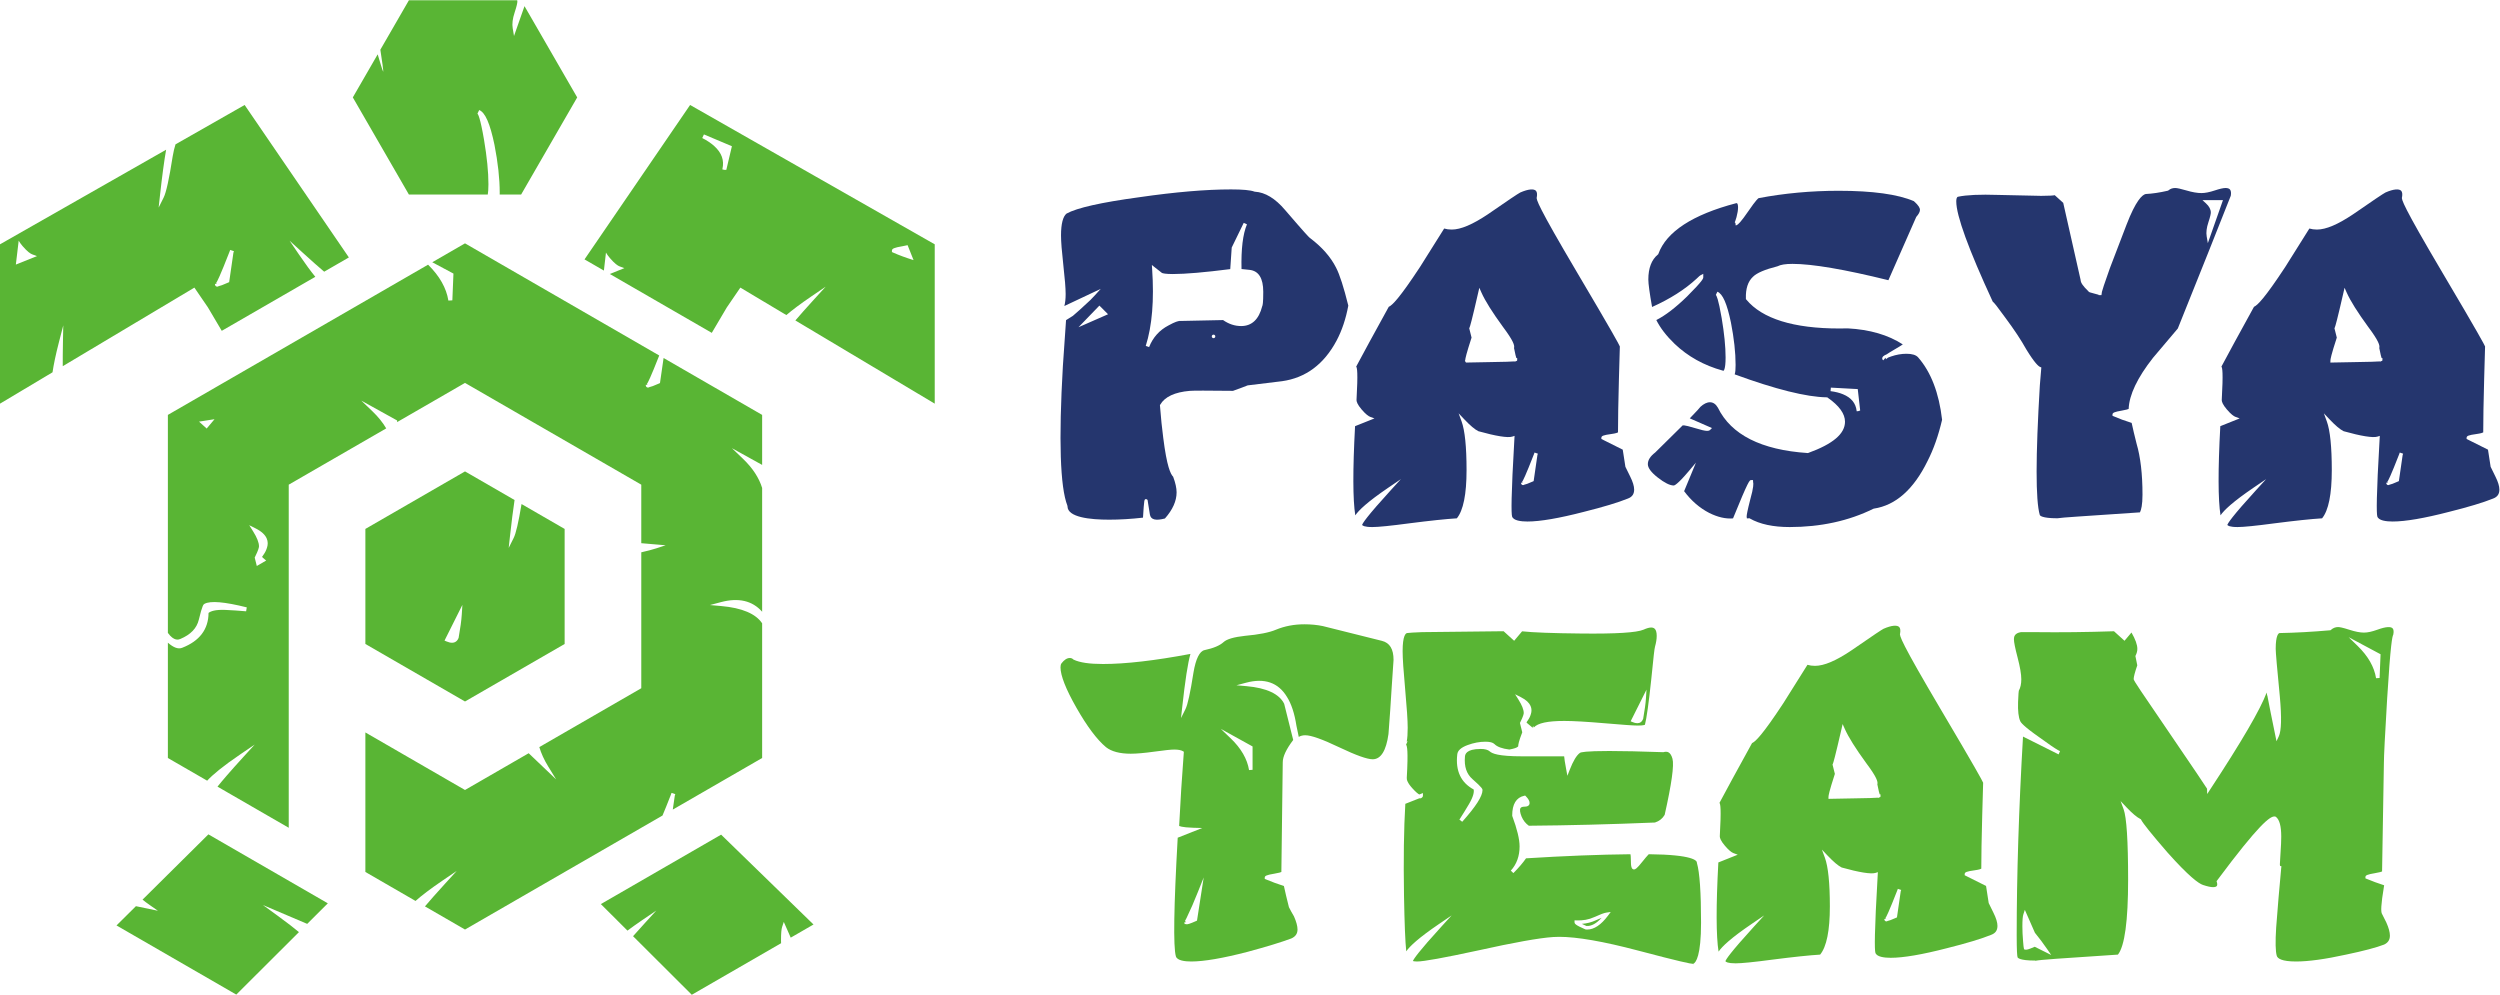
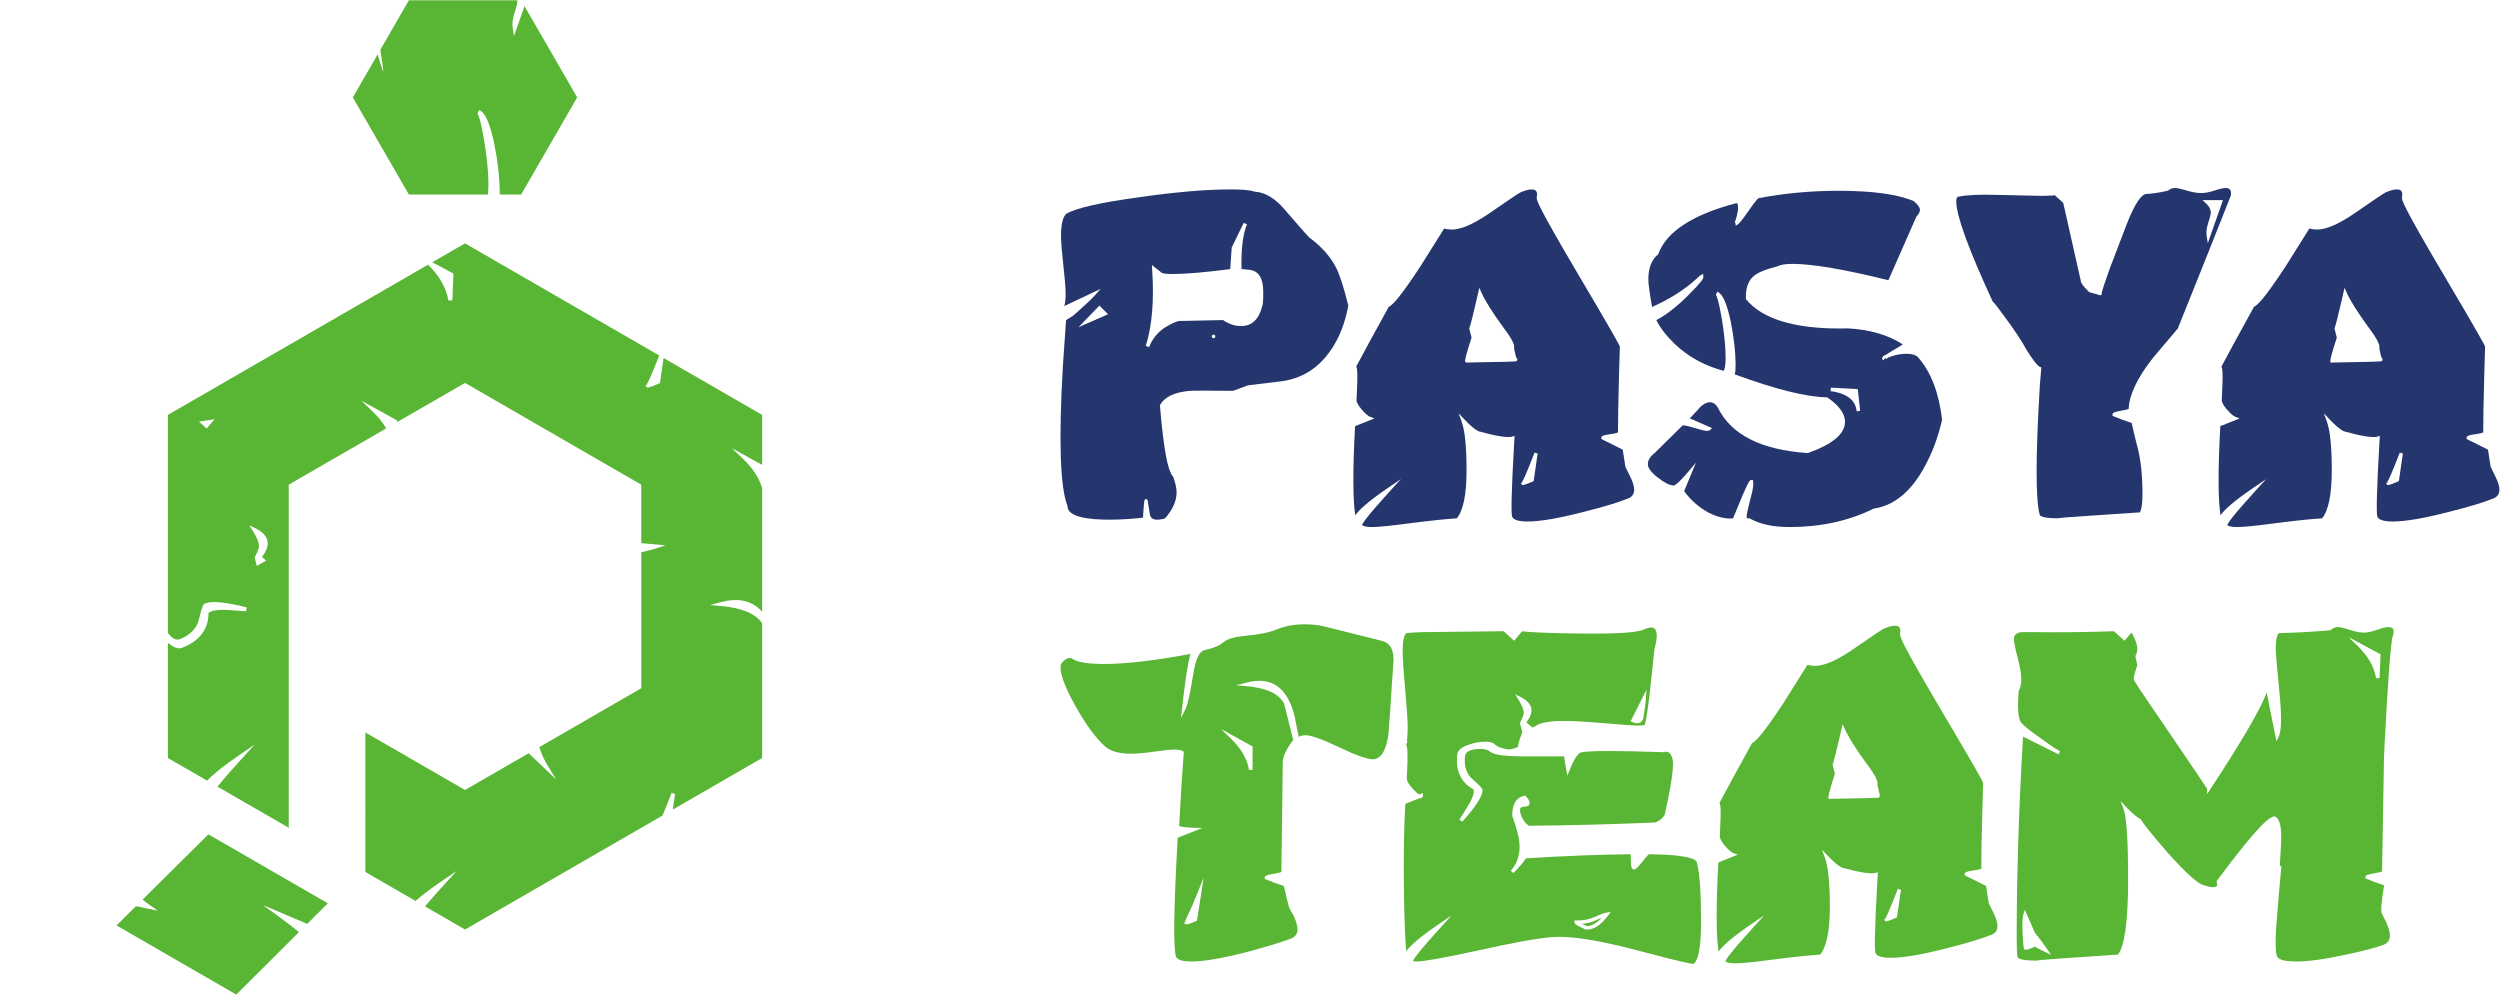
<svg xmlns="http://www.w3.org/2000/svg" viewBox="0 0 481.587 191.627" height="191.627" width="481.587" xml:space="preserve" id="svg2">
  <defs id="defs6" />
  <g transform="matrix(1.333,0,0,-1.333,0,191.627)" id="g10">
    <g transform="scale(0.1)" id="g12">
      <path id="path14" style="fill:#25366e;fill-opacity:1;fill-rule:nonzero;stroke:none" d="m 1558.54,964.68 30.23,31.258 12.49,-12.504 z m 106.43,84.14 -0.39,5.75 14.55,-11.41 c 1.18,-0.61 5.24,-1.62 15.75,-1.62 18.15,0 46.05,2.41 82.98,7.12 l 2.12,31.16 17.35,35.68 4.67,-2.11 c -5.9,-14.05 -8.55,-35.78 -7.86,-64.62 2.51,-0.18 6.42,-0.59 11.81,-1.23 13.01,-1.5 19.6,-12.14 19.6,-31.65 0,-16.343 -0.84,-19.609 -1.49,-20.843 -4.79,-19.027 -15.02,-28.676 -30.43,-28.676 -9.15,0 -17.94,2.902 -26.14,8.649 -2.98,-0.067 -13.27,-0.29 -30.85,-0.641 -20.57,-0.434 -31.12,-0.656 -31.64,-0.668 l -0.11,2.559 v -2.559 c -2.12,0 -6.64,-1.106 -16.1,-6.356 -13.24,-6.835 -22.7,-17.386 -28.21,-31.402 l -4.83,1.719 c 9.2,28.91 12.29,66.298 9.22,111.148 z m 88.74,-99.968 c -1.42,0 -2.56,1.144 -2.56,2.558 0,1.418 1.14,2.563 2.56,2.563 1.42,0 2.56,-1.145 2.56,-2.563 0,-1.414 -1.14,-2.558 -2.56,-2.558 z m -213.72,64.028 c 0,-7.08 -0.62,-12.9 -1.87,-17.544 l 52.61,24.804 -8.71,-9.57 c -4.5,-4.93 -8.18,-8.59 -10.93,-10.879 -7.86,-7.386 -14.85,-13.671 -20.67,-18.593 l -9.86,-6.168 -4.58,-66.469 c -6.17,-106.781 -3.98,-174.606 6.5,-201.586 l 0.18,-0.93 c 0,-16.011 32.71,-19.371 60.15,-19.371 15.55,0 32.02,0.996 48.95,2.942 0.86,13.504 1.31,20.183 1.87,23.488 l -0.01,0.316 h 0.07 c 0.53,2.926 1.2,2.926 2.45,2.926 1.73,0 2.61,-1.195 2.61,-3.531 0.85,-5.852 1.85,-12.164 2.97,-18.582 1.32,-7.793 8.53,-9.289 21.76,-5.824 11.18,12.609 16.86,25.312 16.86,37.754 0,6.179 -1.68,13.777 -4.98,22.57 -3.72,3.82 -9.1,14.398 -14.36,56.508 -1.76,13.164 -3.34,28.703 -4.69,46.156 l -0.07,0.801 0.41,0.679 c 6.63,11.395 21,18.114 42.7,19.961 5,0.461 25.54,0.446 62.51,0.016 10.54,3.777 17.72,6.469 20.79,7.766 l 0.68,0.183 49.37,6 c 34.09,4.738 60.61,24.449 78.79,58.582 7.77,14.606 13.48,31.641 16.98,50.641 -6.52,26.434 -12.47,44.864 -17.65,54.814 -7.81,15.55 -20.56,30.03 -37.97,43.07 -1.56,1.24 -6.9,6.71 -35.77,40.33 -14.16,16.68 -28.8,25.55 -43.57,26.4 l -0.77,0.16 c -5.49,2.1 -16.85,3.16 -33.78,3.16 -36.18,0 -80.73,-3.79 -132.41,-11.27 -55.04,-7.45 -90.43,-15.41 -105.21,-23.64 -5.21,-4.11 -8.03,-14.84 -8.03,-31.65 0,-8.76 1.12,-23.1 3.32,-42.6 2.26,-20.05 3.36,-33.72 3.36,-41.82" />
      <path id="path16" style="fill:#25366e;fill-opacity:1;fill-rule:nonzero;stroke:none" d="m 2117.38,916.926 c 0.21,2.715 1.69,9.656 9.2,32.742 l -3.39,13.555 0.42,0.851 c 0.71,1.395 3.26,9.754 12.47,50.136 l 1.72,7.49 3.13,-7.04 c 5.25,-11.8 15.71,-28.484 31.09,-49.558 15.12,-20.161 17.06,-26.997 15.93,-30.489 1.83,-9.394 2.87,-13.07 3.38,-14.5 h 1.18 l 0.02,-2.531 c 0.02,-1.062 0.02,-1.68 -2.57,-2.102 v -0.484 c -0.55,0 -1.03,0.027 -1.51,0.301 -4.47,-0.445 -13.84,-0.617 -33.46,-0.973 -22.61,-0.429 -34.27,-0.652 -34.97,-0.668 H 2120 l -1.45,-0.051 -1.62,2.481 z m 80.71,-176.86 h 2.23 l -0.75,1.086 0.04,0.039 c 1.11,1.368 4.85,8.454 17.32,40.512 l 0.63,1.879 4.86,-1.629 -0.67,-1.992 -5.44,-37.652 -1.28,-0.579 c -7.02,-3.164 -10.3,-4.222 -12.09,-4.566 l -0.31,-0.117 c -0.44,-0.289 -0.99,-0.527 -1.66,-0.527 -0.3,0 -2.88,0.105 -2.88,3.531 0,0.015 0,0.015 0,0.015 z m -191.72,-7.207 18.08,12.297 -14.75,-16.152 c -34.73,-38.047 -40.57,-47.625 -41.28,-50.039 0.56,-0.934 3.13,-3.059 14.71,-3.059 8.7,0 26.55,1.797 53.03,5.328 30.27,3.883 53.53,6.336 69.16,7.282 9.3,11.351 14.03,34.738 14.03,69.566 0,33.777 -2.42,57.492 -7.19,70.512 l -4.26,11.64 8.53,-9.004 c 8.17,-8.609 14.89,-14.265 19.98,-16.808 25.29,-7.102 42.42,-9.817 48.79,-7.863 l 3.54,1.117 -0.22,-3.703 c -4.95,-84.629 -4.58,-107.977 -3.4,-112.649 1.73,-6.113 13.03,-7.414 22.19,-7.414 18.37,0 45.77,4.699 81.43,13.938 28.27,7.058 49.7,13.531 63.73,19.238 6.2,2.336 9.08,6.457 9.08,12.98 0,4.918 -1.93,11.258 -5.74,18.872 l -6.91,14.066 c -1.63,9.723 -2.92,18.043 -3.84,24.75 l -30.89,15.445 v 1.59 c 0,2.899 2.65,3.938 14.23,5.551 6.9,0.945 9.13,1.953 9.8,2.359 0,18.465 0.45,44.332 1.33,76.891 0.88,29.211 1.34,45.117 1.34,47.308 -0.7,2.165 -12,22.875 -61.7,106.782 -57.28,96.91 -59.54,106.21 -58.3,108.95 0.72,4.26 0.34,7.31 -1.12,9.05 -2.79,3.36 -10.88,2.91 -22.75,-2.27 -3.28,-1.65 -18.89,-12.14 -46.28,-31.12 -22.46,-15.13 -39.75,-22.47 -52.83,-22.47 -3.94,0 -7.6,0.5 -10.9,1.5 l -34.98,-55.69 c -29.84,-45.33 -40.13,-55.321 -45.1,-57.45 -22.05,-40.012 -37.84,-69.016 -47.04,-86.348 1.33,-1.945 2.72,-8.281 0.46,-48.477 0,-2.167 1.29,-6.417 7.39,-13.531 6.26,-7.308 10.15,-9.804 12.3,-10.605 l 6.23,-2.309 -28.02,-11.207 c -3.39,-63.121 -3.28,-106.363 0.32,-128.867 5.16,7.559 17.79,19.59 47.82,40.023" />
      <path id="path18" style="fill:#25366e;fill-opacity:1;fill-rule:nonzero;stroke:none" d="m 2663.37,867.805 c -5.06,2.113 -11.12,3.621 -18.02,4.5 l 0.47,5.105 38.86,-2.125 3.5,-30.957 0.01,-0.027 -0.17,-0.028 -2.32,-0.785 -2.54,-0.289 -0.07,0.524 c -1.35,11.273 -7.81,19.16 -19.72,24.082 z m -196.51,-52.899 c -2.98,0 -8.63,1.297 -17.77,4.106 -16.4,5.066 -17.53,3.726 -17.53,3.726 l -39.63,-39.117 c -7.21,-5.539 -10.59,-10.984 -10.59,-16.863 0,-5.383 4.84,-11.891 14.37,-19.332 9.72,-7.61 17.49,-11.469 23.11,-11.469 0.69,0 4.97,0.996 21.39,20.445 l 10.65,12.637 -17.11,-41.297 c 10.24,-13.726 22.43,-24.304 36.27,-31.429 12.25,-6.102 23.8,-8.805 34.4,-7.887 22.56,55.406 23.9,55.418 26.3,55.418 h 2.56 l 0.19,-3.11 c 0.57,-1.89 0.84,-7.269 -4.09,-24.804 -4.33,-16.875 -5.25,-22.742 -5.25,-24.696 0,-2.246 0.43,-2.808 0.43,-2.824 l 3.01,0.172 h 0.68 l 0.59,-0.34 c 14.25,-8.176 33.58,-12.336 57.45,-12.336 44.75,0 85.45,8.899 120.96,26.43 l 0.76,0.234 c 31.43,4.727 57.49,27.825 77.47,68.649 8.75,17.047 15.82,37.125 21.06,59.734 -4.41,38.664 -16.08,69.016 -34.69,90.238 -3.03,3.411 -8.66,5.141 -16.75,5.141 -7.23,0 -14.7,-1.297 -22.19,-3.867 -1.74,-0.594 -3.22,-1.156 -4.47,-1.684 -2.53,-1.785 -3.08,-2.504 -3.13,-2.57 0.15,0.223 0.26,0.644 0.22,1.113 -0.49,-0.312 -0.62,-0.457 -0.63,-0.469 0.08,0.09 0.29,0.485 0.22,1.047 -0.02,0.328 -0.15,0.59 -0.27,0.778 l -3.31,-3.848 c -0.26,0.199 -0.5,0.406 -0.69,0.645 l -0.44,0.628 c -0.33,0.618 -0.46,1.301 -0.38,2.008 0.25,2.035 2.05,3.559 6.42,5.395 2.15,1.535 5.9,3.832 10.68,6.601 7.1,4.121 10.76,6.442 12.64,7.743 -21.2,13.765 -47.84,21.507 -79.54,23.175 -4.02,-0.105 -8.15,-0.16 -12.19,-0.16 -66.18,0 -111.42,14.059 -134.44,41.783 l -0.56,0.69 -0.03,0.86 c -0.47,14.06 2.94,24.59 10.16,31.33 5.59,5.61 17.23,10.61 35.5,15.22 4.47,2.34 11.55,3.48 21.63,3.48 28.68,0 75.32,-7.93 138.63,-23.59 l 40.27,91.47 c 3.55,3.94 5.36,7.39 5.36,10.29 0,2.18 -1.55,6.1 -8.83,12.48 -23.18,9.94 -59.74,14.99 -108.72,14.99 -39.64,0 -78.54,-3.58 -115.61,-10.64 -0.55,-0.25 -3.64,-2.42 -14.71,-18.61 -11.12,-16.25 -14.98,-19.62 -17.17,-20.5 l -1.3,-0.29 -0.31,3.31 -1.05,1.28 c 0.14,0.17 0.94,1.37 2.56,7.31 1.48,5.53 2.24,10.24 2.24,14 0,2.34 -0.27,6.28 -2.1,6.28 -0.23,0 -0.5,-0.04 -0.77,-0.11 -62.81,-16.57 -100.6,-41.17 -112.24,-73.09 l -0.25,-0.66 -0.54,-0.45 c -9.12,-7.46 -13.75,-19.6 -13.75,-36.04 0,-6.16 1.82,-19.52 5.4,-39.715 25.88,11.585 47.52,25.345 64.36,40.915 3.7,3.71 5.1,4.68 5.9,5.08 l 3.73,1.92 v -4.87 c 0,-1.76 0,-4.41 -23.42,-27.84 -16.49,-16.072 -31.41,-27.513 -44.43,-34.076 5.7,-11.406 14.56,-22.941 26.38,-34.316 19.15,-18.309 42.59,-31.34 69.62,-38.754 l 0.96,-0.301 c 0.04,0 3.15,0.824 3.15,19.184 0,15.711 -1.91,34.871 -5.65,56.957 -4.88,28.616 -7.69,32.936 -8.42,33.566 l 2.22,4.61 c 7.7,-3.07 13.92,-17.247 19.58,-44.571 4.47,-22.859 6.73,-43.449 6.73,-61.242 0,-5.945 -0.28,-10.644 -1.3,-13.637 59.01,-21.601 103.7,-32.754 132.88,-33.175 h 0.79 l 0.65,-0.457 c 16.66,-11.575 25.1,-23.282 25.1,-34.79 0,-17.39 -17.35,-32.14 -53.06,-45.117 l -0.51,-0.183 -0.54,0.039 c -66.94,4.472 -110.53,26.508 -129.57,65.484 -6.16,10.785 -15.83,9.828 -25.16,1.375 -1.27,-1.797 -4.94,-5.773 -15.5,-16.73 l 32.1,-14.043 -2.66,-2.649 c -1.28,-1.273 -3.17,-1.418 -4.48,-1.418" />
      <path id="path20" style="fill:#25366e;fill-opacity:1;fill-rule:nonzero;stroke:none" d="m 3212.44,1148.3 -21.84,-62.14 -1.67,9.78 c -0.97,5.72 -0.14,12.53 2.44,20.26 2.92,8.76 3.53,12.56 3.53,14.2 0,4.63 -2.34,9.03 -7.17,13.45 l -4.86,4.45 z M 2897.95,978.434 c 12.85,-17.27 23.02,-32.637 30.2,-45.645 12.32,-20.156 17.86,-24.656 20.05,-25.523 l 1.77,-0.707 -2.15,-25.918 c -6.19,-103.254 -6.23,-166.258 -0.09,-187.231 0.22,-0.785 2.56,-4.773 25.11,-4.828 0.14,0 0.28,0 0.44,0 3.83,0.684 12.02,1.262 29.4,2.492 20.04,1.418 49.98,3.442 89.82,6.067 1.79,3.554 3.67,10.785 3.67,25.468 0,29.75 -2.89,54.582 -8.57,73.821 -3,11.847 -5.37,21.902 -7.09,29.972 -9.66,2.981 -18.46,6.235 -26.19,9.645 l -1.53,0.683 v 1.665 c 0,2.796 2.71,3.937 13.8,5.855 6.39,1.09 8.74,1.953 9.58,2.375 0.77,20.328 12.62,45.156 35.21,73.867 l 35.82,42.336 c 33.06,82.192 58.82,146.762 76.58,191.912 0.66,3.98 0.31,7.15 -1.19,8.95 -1.2,1.45 -3.37,2.18 -6.44,2.18 -3.23,0 -8.46,-1.19 -15.54,-3.54 -7.57,-2.52 -14.01,-3.79 -19.16,-3.79 -6.01,0 -13.33,1.25 -21.74,3.76 -7.99,2.36 -13.47,3.57 -16.29,3.57 -3.86,0 -7.02,-1.12 -9.67,-3.39 l -1.09,-0.55 c -11.77,-2.71 -22.48,-4.3 -31.82,-4.73 -5.08,-1.06 -14.4,-9.65 -27.76,-44.4 l -24.01,-62.73 c -8.32,-23.28 -10.91,-31.68 -11.67,-34.68 l 0.08,-0.04 -0.63,-4.28 h -4 l -0.23,0.58 c -1.1,0.31 -2.97,0.81 -5.61,1.51 -6.76,1.75 -8.6,2.23 -8.95,3.39 -7.82,7.47 -11.31,12.56 -11.31,16.43 l -25.12,111.41 -12.25,11.07 c -2.33,-0.5 -7.28,-0.87 -18.68,-0.93 h -0.66 c -0.68,0 -1.39,0 -2.11,0 v 0.02 c -1.6,0.08 -29.82,0.66 -60.11,1.31 -26.49,0.89 -45.93,0.01 -58.12,-2.61 -2.22,-0.33 -2.65,-3.9 -2.65,-6.84 0,-20.37 17.73,-69.07 52.69,-144.73 1.95,-1.42 5.98,-6.317 18.21,-23.246" />
      <path id="path22" style="fill:#25366e;fill-opacity:1;fill-rule:nonzero;stroke:none" d="m 3472.12,779.961 -5.44,-37.652 -1.28,-0.579 c -7.04,-3.164 -10.3,-4.222 -12.1,-4.566 l -0.32,-0.117 c -0.43,-0.289 -0.98,-0.527 -1.65,-0.527 -0.3,0 -2.89,0.105 -2.89,3.531 0,0.015 0,0.015 0,0.015 h 2.23 l -0.73,1.086 0.03,0.039 c 1.12,1.379 4.88,8.465 17.33,40.512 l 0.63,1.879 4.86,-1.629 z m -31.79,135.519 v -0.484 c -0.55,0 -1.03,0.027 -1.51,0.301 -4.47,-0.445 -13.84,-0.617 -33.46,-0.973 -22.81,-0.429 -34.47,-0.652 -35,-0.668 l -2.65,-0.09 v 2.649 c 0,2.168 0.96,7.992 9.24,33.453 l -3.39,13.555 0.42,0.851 c 0.84,1.668 3.69,11.707 12.48,50.136 l 1.71,7.49 3.14,-7.04 c 5.24,-11.8 15.7,-28.484 31.08,-49.558 15.12,-20.161 17.06,-26.997 15.94,-30.489 1.82,-9.394 2.86,-13.07 3.37,-14.5 h 1.18 l 0.03,-2.531 c 0.01,-1.062 0.01,-1.68 -2.58,-2.102 z m 165.84,-166.558 -6.9,14.082 c -1.71,10.195 -2.97,18.32 -3.83,24.75 l -30.9,15.445 v 1.59 c 0,2.899 2.65,3.938 14.22,5.551 6.9,0.945 9.14,1.953 9.81,2.359 0,18.465 0.45,44.332 1.33,76.891 0.88,29.211 1.34,45.117 1.34,47.308 -0.57,1.707 -9.39,18.477 -61.71,106.782 -57.27,96.91 -59.53,106.21 -58.29,108.95 0.72,4.26 0.34,7.3 -1.12,9.05 -2.82,3.35 -10.86,2.93 -22.77,-2.27 -3.26,-1.64 -18.87,-12.14 -46.27,-31.12 -22.45,-15.13 -39.72,-22.47 -52.83,-22.47 -3.94,0 -7.59,0.5 -10.91,1.5 l -34.96,-55.69 c -29.84,-45.33 -40.14,-55.321 -45.1,-57.45 -22.05,-40.012 -37.84,-69.016 -47.03,-86.348 1.32,-1.945 2.71,-8.281 0.45,-48.477 0,-2.167 1.29,-6.417 7.39,-13.531 6.26,-7.308 10.13,-9.804 12.29,-10.605 l 6.22,-2.321 -27.99,-11.195 c -3.4,-63.121 -3.29,-106.363 0.31,-128.867 5.16,7.559 17.8,19.59 47.82,40.023 l 18.08,12.297 -14.75,-16.152 c -34.73,-38.047 -40.57,-47.625 -41.28,-50.039 0.56,-0.934 3.14,-3.059 14.7,-3.059 8.71,0 26.56,1.797 53.04,5.328 30.28,3.883 53.52,6.336 69.15,7.282 9.31,11.351 14.04,34.738 14.04,69.566 0,33.777 -2.42,57.492 -7.19,70.512 l -4.26,11.64 8.53,-9.004 c 8.17,-8.609 14.89,-14.265 19.98,-16.808 25.26,-7.102 42.42,-9.832 48.79,-7.863 l 3.54,1.117 -0.22,-3.703 c -4.95,-84.629 -4.58,-107.977 -3.4,-112.649 1.73,-6.113 13.03,-7.414 22.19,-7.414 18.37,0 45.78,4.699 81.43,13.938 28.25,7.058 49.68,13.531 63.73,19.238 6.2,2.336 9.08,6.457 9.08,12.98 0,4.918 -1.94,11.27 -5.75,18.856" />
      <path id="path24" style="fill:#59b534;fill-opacity:1;fill-rule:nonzero;stroke:none" d="m 1810.12,358.84 v -33.738 l -5.09,-0.411 c -2.56,16.02 -11.51,31.469 -26.59,45.93 l -14.24,13.649 z m -80.3,-251.699 -1.27,-0.571 c -9.32,-4.179 -12.14,-4.718 -13.57,-4.718 -0.66,0 -1.22,0.128 -1.68,0.339 h -1.38 l -0.3,2.258 c 0,0.039 -0.01,0.09 -0.01,0.133 l -0.02,0.328 h 2.47 l -1.65,1.61 c 0.42,0.562 2.29,3.878 10.74,22.789 2.65,6.171 5.31,12.601 7.97,19.261 l 8.36,20.942 z m 267.28,404.293 -85.39,21.351 c -8.18,1.719 -17.22,2.598 -26.75,2.598 -14.72,0 -28.53,-2.637 -41.05,-7.82 -9.55,-4.083 -24.63,-7.075 -44.8,-8.86 -15.79,-1.707 -26.18,-4.738 -30.85,-9.004 -5.51,-5.039 -14.53,-8.844 -27.55,-11.625 -7.19,-1.523 -12.73,-12.797 -16.02,-32.609 -4.53,-28.996 -8.32,-46.266 -11.58,-52.766 l -6.4,-12.828 1.56,14.238 c 4.38,39.938 8.35,65.739 12.08,78.465 -51.37,-9.683 -93.84,-14.578 -126.3,-14.578 -19.69,0 -33.58,2.047 -42.47,6.246 l -0.71,0.512 c -1.3,1.285 -2.89,1.918 -4.87,1.918 -4.03,0 -8.06,-2.586 -11.97,-7.68 -0.97,-1.285 -1.47,-3.238 -1.47,-5.773 0,-11.969 7.74,-31.625 23.02,-58.438 15.35,-26.992 29.74,-46.172 42.78,-57.019 7.89,-6.231 19.92,-9.422 35.72,-9.422 8.32,0 19.76,1.012 34.01,2.988 14.76,2.043 24.16,3.024 28.71,3.024 5.86,0 10,-0.774 12.67,-2.364 l 1.35,-0.828 -0.12,-1.57 c -2.68,-34.91 -4.92,-70.442 -6.67,-105.59 0,0 0,0.012 0.02,0.012 0.15,0 2.82,-2.16 20.85,-2.684 l 12.52,-0.34 -35.49,-14.027 c -5.64,-99.879 -6.55,-157.539 -2.66,-171.371 1.76,-6.199 13.06,-7.512 22.22,-7.512 18.37,0 45.76,4.703 81.43,13.973 27.62,7.449 48.87,13.949 63.12,19.289 6.03,2.648 9.03,6.91 9.03,12.98 0,4.941 -1.74,11.328 -5.13,19.012 -2.6,4.316 -5.11,8.867 -7.29,13.246 -3.13,12.332 -5.52,22.461 -7.25,30.582 -9.27,2.988 -18.06,6.238 -26.15,9.649 l -1.56,0.652 v 1.711 c 0,2.637 2.04,3.859 14.15,5.879 6.55,1.07 9,1.969 9.88,2.39 1.31,97.45 2,150.739 2,158.469 0,8.27 4.94,18.86 15.11,32.32 l -13.05,52.27 c -6.93,14.16 -25.31,22.902 -54.44,25.477 l -14.53,1.285 14.1,3.754 c 26.34,6.992 46.26,0.367 58.88,-20.516 6.37,-10 10.99,-24.012 13.69,-41.621 1.73,-8.891 2.77,-13.66 3.38,-16.219 2.67,1.578 5.83,2.371 9.44,2.371 8.45,0 24.63,-5.75 49.47,-17.601 23.77,-11.328 39.9,-17.102 47.94,-17.102 11.79,0 19.46,12.293 22.81,36.5 1.77,22.613 3.33,45.5 4.66,67.86 1.76,24.816 2.66,38.007 2.66,39.214 0,15.707 -5.48,24.711 -16.74,27.532" />
      <path id="path26" style="fill:#59b534;fill-opacity:1;fill-rule:nonzero;stroke:none" d="m 2285.94,102.449 c 1.68,-0.828 3.84,-1.82 6.65,-3.027 7.06,-0.523 14.42,3.519 22.02,11.859 -2.43,-0.953 -5.27,-2.191 -8.57,-3.703 -6.24,-2.867 -12.99,-4.59 -20.1,-5.129" />
      <path id="path28" style="fill:#59b534;fill-opacity:1;fill-rule:nonzero;stroke:none" d="m 2324.05,114.73 c -10.08,-13.589 -20.28,-20.48 -30.3,-20.48 -0.67,0 -1.36,0.039 -2.02,0.09 l -0.78,0.199 c -14.43,6.191 -15.55,8.199 -15.55,10.371 v 2.692 l 2.68,-0.141 c 9.38,-0.379 18.02,1.187 25.82,4.789 8.59,3.93 14.37,6.07 17.72,6.539 l 6.09,0.883 z m 55.34,326.219 -0.79,-12.59 c -0.45,-7.148 -1.81,-17.129 -4.04,-29.648 -1.63,-4.242 -4.59,-6.289 -8.47,-6.289 -2.07,0 -4.39,0.558 -7.08,1.707 l -2.51,1.07 z m 72.82,-249.969 c 0,2.692 -5.01,11.52 -69.53,12.129 0.23,-0.07 -1.69,-1.238 -8.62,-10.039 -8.75,-11.09 -10.93,-11.98 -12.7,-11.98 -3.83,0 -4.56,4.762 -4.56,13.558 0,5.153 -0.35,7.461 -0.6,8.442 -44.83,-0.461 -95.6,-2.449 -150.89,-5.918 -4.48,-6.5 -10.63,-13.684 -18.29,-21.352 l -3.72,3.532 c 8.43,9.269 12.69,21.039 12.69,34.988 0,10.332 -3.54,25.058 -10.51,43.801 l -0.16,0.898 c 0,16.41 5.84,26.02 17.35,28.531 l 1.38,0.301 0.98,-1 c 3.65,-3.652 5.42,-6.859 5.42,-9.82 0,-1.571 -0.69,-5.223 -7.23,-5.223 -2.99,0 -4.96,-0.68 -5.86,-2.027 -1.41,-2.102 -0.86,-6.52 1.57,-12.461 2.32,-5.442 5.84,-9.852 10.42,-13.078 56.63,0.449 117.94,2.008 182.26,4.648 6.23,2.02 10.84,5.641 14.04,11.07 10.02,44.52 13.83,71.809 11.28,81.129 -2.75,10.051 -7.74,10.051 -9.37,10.051 -1.06,0 -2.24,-0.172 -3.49,-0.512 l -0.38,-0.109 -0.39,0.02 c -32.18,1.132 -58.33,1.703 -77.74,1.703 -34.52,0 -41,-1.821 -42.18,-2.614 -4.86,-3.238 -9.92,-11.597 -15.05,-24.808 l -3.26,-8.391 -1.65,8.852 c -2.01,10.679 -2.82,16.23 -3.01,19.258 h -60.53 c -34.99,0 -43.61,4.089 -47.06,7.171 -2.63,2.321 -7,3.5 -12.98,3.5 -21.69,0 -22.53,-8.308 -22.81,-11.039 -1.26,-14.351 2.27,-25 10.83,-32.519 14.54,-12.781 14.54,-14.461 14.54,-15.934 0,-8.738 -9.6,-23.699 -29.33,-45.75 l -4.07,3.102 c 4.92,7.609 9.61,15.211 13.95,22.601 6.57,11.258 7.39,17.547 6.69,20.969 -18.48,9.918 -26.45,26.981 -23.71,50.75 0.55,5.512 5.46,9.93 15,13.449 8.71,3.211 17.32,4.832 25.58,4.832 6.64,0 10.81,-1.082 13.16,-3.402 3.95,-3.988 11.17,-6.641 21.47,-7.91 12.29,2.172 12.86,4.723 12.86,4.75 0,2.18 0.61,6.621 5.86,20.18 l -3.36,13.48 0.42,0.84 c 4.41,8.832 5.08,12.269 5.08,13.543 0,4.789 -2.57,11.297 -7.61,19.316 l -4.89,7.774 8.2,-4.114 c 15.96,-7.988 16.77,-17.687 14.64,-24.418 -0.97,-3.359 -2.44,-6.429 -4.37,-9.082 -1.16,-1.589 -1.74,-2.476 -2.02,-2.968 0.36,-0.532 1.35,-1.731 4.15,-3.809 2.02,-1.601 3.56,-2.902 4.72,-3.992 l 0.67,2.75 0.99,-2.379 c 5.94,6.43 20.27,9.461 44.13,9.461 12.86,0 32.47,-1.109 58.27,-3.332 25.6,-2.219 41.69,-3.348 47.82,-3.348 8.72,0 10.3,1.11 10.46,1.239 2.35,9.128 5.47,30.98 9.01,64.539 3.65,36.691 4.73,45.339 5.46,47.793 l -0.05,0.011 c 1.71,5.973 2.58,11.352 2.58,15.973 0,10.746 -4.34,12.125 -8.12,12.125 -2.71,0 -6.4,-1.051 -10.94,-3.109 -9.85,-4.227 -39.22,-6.129 -89.83,-5.567 -41.31,0.422 -70.1,1.485 -85.64,3.192 l -11.5,-13.661 -15.23,13.789 c -35.76,-0.445 -75.03,-0.89 -117.77,-1.308 -11.79,-0.461 -19.1,-0.895 -21.64,-1.313 -1.97,-0.304 -6.52,-3.453 -6.52,-26.156 0,-10.156 1.23,-28.715 3.67,-55.144 2.43,-26.653 3.66,-45.356 3.66,-55.614 0,-8.429 -0.46,-15.039 -1.39,-20.011 l 1.34,0.781 -2.28,-5.149 c 1.4,-1.882 3.28,-7.972 1.01,-47.839 -0.27,-2.641 0.92,-7.313 8.02,-15.141 5.38,-5.973 8.45,-8.199 10.06,-9.031 l 5.26,2.07 v -3.762 c 0,-1.039 -0.47,-2.519 -2.75,-3.636 l -1.13,-0.262 c -0.41,0 -0.81,0.039 -1.25,0.121 l -20.33,-8.02 c -2.13,-35.601 -2.76,-80.312 -1.89,-132.953 0.69,-39.617 1.76,-66.476 3.22,-80.179 5.34,7.59 18.07,19.551 47.49,39.562 l 18.09,12.301 -14.75,-16.16 c -33.48,-36.66 -40.12,-46.883 -41.2,-49.73 0.55,-0.203 2.15,-0.703 5.95,-0.703 9.55,0 39.22,5.383 88.2,15.973 51.89,11.527 88.38,18.059 108.45,19.398 2.78,0.199 5.74,0.289 8.89,0.289 25.66,0 63.8,-6.629 113.37,-19.707 60.36,-16 76.87,-19.359 80.08,-19.359 v -2.473 h 0.01 l 0.1,2.481 c 3.99,1.641 11.35,11.742 11.35,59.57 0,43.57 -2,72.5 -5.92,86.02 l -0.09,0.71" />
-       <path id="path30" style="fill:#59b534;fill-opacity:1;fill-rule:nonzero;stroke:none" d="m 2746.77,149.469 -5.43,-37.649 -1.29,-0.582 c -7.02,-3.16 -10.31,-4.218 -12.1,-4.558 l -0.31,-0.121 c -0.44,-0.289 -0.99,-0.528 -1.66,-0.528 -0.3,0 -2.88,0.11 -2.88,3.528 0,0.023 0,0.023 0,0.023 h 2.23 l -0.75,1.09 0.04,0.039 c 1.11,1.359 4.85,8.449 17.33,40.508 l 0.63,1.871 4.86,-1.621 z m -31.78,135.519 v -0.476 c -0.56,0 -1.04,0.019 -1.51,0.297 -4.48,-0.45 -13.86,-0.618 -33.48,-0.969 -22.8,-0.43 -34.46,-0.66 -34.99,-0.668 l -2.65,-0.094 v 2.652 c 0,2.161 0.96,7.989 9.24,33.45 l -3.38,13.558 0.42,0.84 c 0.69,1.391 3.22,9.75 12.48,50.141 l 1.7,7.511 3.14,-7.05 c 5.23,-11.801 15.68,-28.481 31.07,-49.571 15.12,-20.148 17.06,-27 15.95,-30.468 1.82,-9.422 2.86,-13.082 3.37,-14.512 h 1.18 l 0.03,-2.539 c 0.01,-1.059 0.01,-1.68 -2.57,-2.102 z M 2873.92,132.52 c -1.71,10.191 -2.97,18.32 -3.83,24.75 l -30.89,15.441 v 1.59 c 0,2.898 2.65,3.937 14.21,5.551 6.9,0.949 9.13,1.957 9.8,2.359 0,18.148 0.46,44.019 1.34,76.891 0.87,28.976 1.34,45.089 1.34,47.308 -0.68,2.149 -12,22.852 -61.71,106.781 -57.29,96.93 -59.54,106.207 -58.29,108.95 0.72,4.265 0.34,7.312 -1.11,9.054 -2.81,3.36 -10.88,2.926 -22.77,-2.269 -2.25,-1.129 -12.21,-7.504 -46.28,-31.125 -22.45,-15.133 -39.72,-22.469 -52.83,-22.469 -3.94,0 -7.58,0.5 -10.9,1.496 l -34.98,-55.68 c -29.83,-45.328 -40.13,-55.328 -45.09,-57.457 -22.52,-40.871 -37.95,-69.211 -47.05,-86.351 1.33,-1.942 2.72,-8.281 0.46,-48.469 0,-2.172 1.29,-6.422 7.39,-13.531 5.04,-5.879 9.18,-9.449 12.3,-10.61 l 6.23,-2.308 -28.02,-11.203 c -3.39,-63.129 -3.28,-106.367 0.32,-128.867 5.16,7.559 17.79,19.59 47.82,40.019 l 18.07,12.289 -14.74,-16.148 C 2500,60.48 2494.14,50.891 2493.43,48.488 c 0.58,-0.949 3.16,-3.066 14.71,-3.066 8.71,0 26.56,1.797 53.04,5.328 30.28,3.879 53.53,6.332 69.15,7.281 9.32,11.359 14.04,34.75 14.04,69.571 0,33.789 -2.43,57.5 -7.19,70.507 l -4.28,11.641 8.54,-8.988 c 8.18,-8.633 14.9,-14.282 19.98,-16.832 25.29,-7.102 42.44,-9.801 48.8,-7.86 l 3.55,1.121 -0.23,-3.703 c -4.96,-84.609 -4.59,-107.969 -3.41,-112.648 1.73,-6.121 13.03,-7.418 22.2,-7.418 18.38,0 45.78,4.699 81.42,13.938 28.27,7.062 49.7,13.531 63.73,19.242 6.22,2.328 9.09,6.457 9.09,12.98 0,4.906 -1.94,11.238 -5.75,18.867 l -6.9,14.071" />
+       <path id="path30" style="fill:#59b534;fill-opacity:1;fill-rule:nonzero;stroke:none" d="m 2746.77,149.469 -5.43,-37.649 -1.29,-0.582 c -7.02,-3.16 -10.31,-4.218 -12.1,-4.558 l -0.31,-0.121 c -0.44,-0.289 -0.99,-0.528 -1.66,-0.528 -0.3,0 -2.88,0.11 -2.88,3.528 0,0.023 0,0.023 0,0.023 h 2.23 l -0.75,1.09 0.04,0.039 c 1.11,1.359 4.85,8.449 17.33,40.508 l 0.63,1.871 4.86,-1.621 z m -31.78,135.519 v -0.476 c -0.56,0 -1.04,0.019 -1.51,0.297 -4.48,-0.45 -13.86,-0.618 -33.48,-0.969 -22.8,-0.43 -34.46,-0.66 -34.99,-0.668 l -2.65,-0.094 v 2.652 c 0,2.161 0.96,7.989 9.24,33.45 l -3.38,13.558 0.42,0.84 c 0.69,1.391 3.22,9.75 12.48,50.141 l 1.7,7.511 3.14,-7.05 c 5.23,-11.801 15.68,-28.481 31.07,-49.571 15.12,-20.148 17.06,-27 15.95,-30.468 1.82,-9.422 2.86,-13.082 3.37,-14.512 l 0.03,-2.539 c 0.01,-1.059 0.01,-1.68 -2.57,-2.102 z M 2873.92,132.52 c -1.71,10.191 -2.97,18.32 -3.83,24.75 l -30.89,15.441 v 1.59 c 0,2.898 2.65,3.937 14.21,5.551 6.9,0.949 9.13,1.957 9.8,2.359 0,18.148 0.46,44.019 1.34,76.891 0.87,28.976 1.34,45.089 1.34,47.308 -0.68,2.149 -12,22.852 -61.71,106.781 -57.29,96.93 -59.54,106.207 -58.29,108.95 0.72,4.265 0.34,7.312 -1.11,9.054 -2.81,3.36 -10.88,2.926 -22.77,-2.269 -2.25,-1.129 -12.21,-7.504 -46.28,-31.125 -22.45,-15.133 -39.72,-22.469 -52.83,-22.469 -3.94,0 -7.58,0.5 -10.9,1.496 l -34.98,-55.68 c -29.83,-45.328 -40.13,-55.328 -45.09,-57.457 -22.52,-40.871 -37.95,-69.211 -47.05,-86.351 1.33,-1.942 2.72,-8.281 0.46,-48.469 0,-2.172 1.29,-6.422 7.39,-13.531 5.04,-5.879 9.18,-9.449 12.3,-10.61 l 6.23,-2.308 -28.02,-11.203 c -3.39,-63.129 -3.28,-106.367 0.32,-128.867 5.16,7.559 17.79,19.59 47.82,40.019 l 18.07,12.289 -14.74,-16.148 C 2500,60.48 2494.14,50.891 2493.43,48.488 c 0.58,-0.949 3.16,-3.066 14.71,-3.066 8.71,0 26.56,1.797 53.04,5.328 30.28,3.879 53.53,6.332 69.15,7.281 9.32,11.359 14.04,34.75 14.04,69.571 0,33.789 -2.43,57.5 -7.19,70.507 l -4.28,11.641 8.54,-8.988 c 8.18,-8.633 14.9,-14.282 19.98,-16.832 25.29,-7.102 42.44,-9.801 48.8,-7.86 l 3.55,1.121 -0.23,-3.703 c -4.96,-84.609 -4.59,-107.969 -3.41,-112.648 1.73,-6.121 13.03,-7.418 22.2,-7.418 18.38,0 45.78,4.699 81.42,13.938 28.27,7.062 49.7,13.531 63.73,19.242 6.22,2.328 9.09,6.457 9.09,12.98 0,4.906 -1.94,11.238 -5.75,18.867 l -6.9,14.071" />
      <path id="path32" style="fill:#59b534;fill-opacity:1;fill-rule:nonzero;stroke:none" d="m 3438.8,457.773 -5.09,-0.3 c -2.58,16.285 -11.53,31.953 -26.6,46.597 l -13.07,12.692 46.17,-24.684 z M 2940.43,69.379 c -9.99,-4.418 -11.79,-4.328 -13.13,-4.188 l -0.18,-0.031 c -2.51,0 -2.51,0 -3.53,12.191 -0.67,7.976 -1,15.226 -1,21.559 0,8.961 0.46,14.531 1.46,17.488 l 2.1,6.301 14.55,-33.117 c 6.09,-7.402 12.12,-15.453 17.92,-23.91 l 5.61,-8.191 z m 495.04,458.144 c -7.57,-2.757 -14.05,-4.148 -19.25,-4.148 -5.62,0 -12.73,1.379 -21.14,4.121 -9.91,3.203 -14.28,3.887 -16.21,3.887 -3.83,0 -7.22,-1.328 -10.34,-4.043 l -0.63,-0.551 -0.83,-0.082 c -25.35,-2.23 -49.88,-3.582 -72.9,-4 -1.39,-0.262 -5.49,-3.086 -5.49,-22.797 0,-5.195 2.02,-28.449 5.99,-69.14 2.76,-30.551 2.23,-49.321 -1.56,-57.391 l -3.28,-6.981 -1.55,7.563 c -5.27,25.629 -9.21,45.34 -11.78,58.937 l -0.12,-0.796 -0.76,4.66 c -9.07,-24.422 -35.91,-70.442 -81.43,-139.75 l -4.55,-6.942 -0.15,7.711 c -2.3,3.879 -19.99,30.059 -52.61,77.918 -45.09,66.078 -52.69,77.192 -53.37,80.172 h -0.12 c 0,3.387 1.72,9.984 5.25,20.195 l -2.72,13.52 0.4,0.785 c 1.6,3.215 2.41,6.418 2.41,9.539 0,5.957 -2.86,13.899 -8.48,23.61 l -10.06,-11.954 -15.21,13.766 c -39.08,-1.312 -77.16,-1.746 -113.84,-1.285 h -20.66 c -9.03,-1.473 -10.12,-6.484 -10.12,-10.121 0,-4.238 1.77,-13.121 5.27,-26.375 3.64,-13.949 5.4,-24.321 5.4,-31.68 0,-6.59 -1.21,-12.129 -3.59,-16.496 -0.19,-0.789 -0.58,-3.926 -1.08,-16.297 -0.43,-12.867 0.62,-22.129 3.11,-27.508 0.63,-1.84 4.36,-7.242 27.83,-23.672 12.85,-9.367 21.81,-15.527 26.7,-18.32 l 3,-1.5 -2.05,-4.699 c -0.84,0.32 -2,0.891 -3.5,1.75 l -47.96,23.992 c -6.05,-104.23 -9.12,-200.723 -9.12,-286.89 0,-22.922 0.68,-30.051 1.24,-31.98 0.24,-0.789 2.57,-4.781 25.11,-4.828 0.14,0 0.28,0 0.44,0 v -0.332 c 7.85,1.582 33.85,3.281 119.51,8.941 9.77,12.277 14.72,48.699 14.72,108.27 0,55.91 -2.21,90.179 -6.53,101.859 l -4.34,11.719 8.61,-9.059 c 8.2,-8.648 14.93,-14.3 19.97,-16.82 l 0.78,-0.379 0.38,-0.781 c 2.54,-5.102 15.22,-20.86 37.67,-46.828 31.55,-35.403 45.46,-45.25 51.58,-47.301 6.36,-2.133 11.24,-3.199 14.54,-3.199 6.11,0 6.11,2.679 6.11,4.117 0,1.012 -0.18,2.101 -0.55,3.211 l -0.41,1.262 0.79,1.07 c 61.06,81.988 76.33,92.5 82.8,92.5 0.43,0 0.85,-0.051 1.26,-0.141 l 1.01,-0.492 c 5.13,-4.109 7.62,-13.461 7.62,-28.609 0,-5.86 -0.33,-13.641 -1,-23.129 -0.81,-11.66 -0.99,-15.551 -0.99,-16.77 0,-1.851 0.38,-2.312 0.38,-2.312 l 1.93,-0.649 -0.32,-1.941 c -2.74,-29.09 -5.21,-58.16 -7.33,-86.43 -1.32,-20.82 -1.02,-34.621 0.89,-40.949 1.13,-3.719 6.87,-8.172 27.9,-8.172 17.96,0 42.24,3.352 72.17,9.941 25.17,5.27 43.67,10.152 55.02,14.52 5.59,2.602 8.38,6.84 8.38,12.922 0,4.918 -1.73,11.277 -5.13,18.91 l -6.63,13.199 c -1.06,3.102 -1.68,10.301 3.42,40.641 -8.99,2.918 -17.55,6.059 -25.48,9.379 l -1.56,0.66 v 1.711 c 0,2.617 2.05,3.84 14.16,5.848 6.59,1.101 9.02,1.972 9.9,2.39 1.82,101.602 2.63,149.942 2.63,156.781 0,9.461 1.57,40.629 4.68,92.649 4.96,80.801 7.5,90.34 8.84,92.676 0.88,4.187 0.64,7.285 -0.71,8.976 -2.46,3.082 -9.56,2.899 -22.36,-1.758" />
      <path id="path34" style="fill:#59b534;fill-opacity:1;fill-rule:nonzero;stroke:none" d="m 590.93,1156.4 h 113.953 c 0.539,3.21 0.957,7.84 0.957,14.9 0,17.71 -2.149,39.31 -6.363,64.22 -5.504,32.27 -8.672,37.14 -9.5,37.85 l 2.5,5.19 c 8.687,-3.46 15.699,-19.44 22.078,-50.25 5.047,-25.77 7.59,-48.99 7.59,-69.06 0,-1 -0.028,-1.91 -0.043,-2.85 h 30.949 l 81.058,140.4 -76.148,131.89 -15.16,-43.14 -1.879,11.02 c -1.098,6.45 -0.164,14.13 2.75,22.84 3.285,9.89 3.98,14.16 3.98,16.02 0,0.59 -0.16,1.18 -0.226,1.77 H 590.93 l -41.282,-71.5 c 2.047,-13.21 5.032,-33.29 3.973,-31.48 -0.93,1.6 -4.824,14.6 -7.816,24.82 l -35.934,-62.24 81.059,-140.4" />
-       <path id="path36" style="fill:#59b534;fill-opacity:1;fill-rule:nonzero;stroke:none" d="m 22.91,1055.21 4.101,34.54 c 1.266,-2.18 2.926,-4.66 5.578,-7.75 7.059,-8.25 11.438,-11.05 13.867,-11.96 l 7.027,-2.6 z m 287.715,-27.89 h 2.516 l -0.844,1.23 0.043,0.04 c 1.258,1.54 5.476,9.53 19.531,45.68 l 0.711,2.12 5.477,-1.84 -0.754,-2.25 -6.129,-42.45 -1.449,-0.65 c -7.918,-3.57 -11.614,-4.77 -13.629,-5.15 l -0.356,-0.13 c -0.488,-0.33 -1.109,-0.6 -1.863,-0.6 -0.34,0 -3.254,0.13 -3.254,3.98 0,0.02 0,0.02 0,0.02 z M 91.426,967.363 90.957,942.703 c -0.266,-14.012 -0.328,-25.16 -0.273,-34.336 l 190.226,113.573 19.602,-28.667 19.953,-33.796 135.203,78.063 c -6.453,7.94 -14.105,18.24 -23.344,31.82 l -13.867,20.39 18.219,-16.63 c 13.664,-12.48 23.883,-21.47 31.801,-28.19 l 35.691,20.61 -150.641,220.32 -99.89,-56.9 c -1.574,-4.94 -2.973,-10.64 -4.098,-17.41 -5.105,-32.69 -9.383,-52.16 -13.051,-59.5 l -7.222,-14.45 1.761,16.05 c 3.196,29.1 6.188,51.49 9.043,67.58 L 171.391,1182.11 0,1084.49 V 854.227 l 75.91,45.32 c 1.601,10.902 4.488,25.074 9.351,43.941 l 6.164,23.875" />
-       <path id="path38" style="fill:#59b534;fill-opacity:1;fill-rule:nonzero;stroke:none" d="m 1290.66,1072.56 -1.71,0.77 v 1.88 c 0,3.15 3.05,4.44 15.55,6.6 3.23,0.55 5.43,1.04 7.09,1.46 l 8.61,-21.59 c -10.89,3.36 -20.82,7.03 -29.54,10.88 z m -241.05,119.51 v -0.03 l -0.19,0.03 -2.76,0.05 -2.81,0.67 0.13,0.58 c 2.86,12.47 -0.99,23.31 -11.76,33.07 -4.55,4.17 -10.41,8.08 -17.4,11.64 l 2.45,5.24 40.42,-17.07 z m 129.8,-9.96 -182.133,103.75 -152.574,-223.15 27.992,-16.16 2.996,26.02 c 1.27,-2.22 2.961,-4.76 5.688,-7.93 7.059,-8.25 11.422,-11.05 13.848,-11.96 l 7.015,-2.62 -21.047,-8.42 147.405,-85.101 21.69,36.734 19.6,28.667 66.47,-39.686 c 8.43,7.195 20.1,16.062 36.48,27.206 l 20.39,13.86 -16.63,-18.21 c -11.83,-12.954 -20.59,-22.88 -27.21,-30.637 L 1350.8,854.227 v 230.263 l -171.39,97.62" />
-       <path id="path40" style="fill:#59b534;fill-opacity:1;fill-rule:nonzero;stroke:none" d="M 1042.11,231.398 868.301,131.051 906.766,92.699 c 6.074,4.551 13.035,9.531 21.297,15.16 l 20.39,13.86 L 931.82,103.5 C 925.289,96.352 919.688,90.109 914.848,84.641 L 999.727,0 1128.77,74.5 c -0.02,1.301 -0.1,2.738 -0.1,3.981 0,10.109 0.52,16.379 1.64,19.719 l 2.37,7.11 10.01,-22.77 32.93,19.012 -133.51,129.847" />
      <path id="path42" style="fill:#59b534;fill-opacity:1;fill-rule:nonzero;stroke:none" d="m 301.152,231.809 -95.16,-94.329 c 2.539,-2.101 5.957,-4.718 10.668,-8.011 l 11.586,-8.071 -31.812,6.614 -28.071,-27.821 173.098,-99.941 90.543,90.289 c -3.109,2.531 -7.137,5.769 -12.699,10.172 -6,4.609 -12.293,9.289 -18.821,14.051 l -20.566,14.957 64.027,-27.27 29.805,29.711 -172.598,99.649" />
-       <path id="path44" style="fill:#59b534;fill-opacity:1;fill-rule:nonzero;stroke:none" d="m 667.305,549.238 c -0.5,-8.066 -2.039,-19.324 -4.555,-33.441 -1.836,-4.781 -5.18,-7.086 -9.547,-7.086 -2.336,0 -4.957,0.633 -7.988,1.922 l -2.828,1.215 25.808,51.578 z m 67.82,96.512 1.762,16.055 c 2.34,21.308 4.566,38.898 6.715,53.172 L 671.988,756.324 528.016,673.199 V 506.941 l 143.972,-83.121 143.981,83.121 v 166.258 l -62.274,35.953 c -4.363,-26.339 -8.093,-42.437 -11.347,-48.945 l -7.223,-14.457" />
      <path id="path46" style="fill:#59b534;fill-opacity:1;fill-rule:nonzero;stroke:none" d="m 385.926,646.438 c -1.094,-3.79 -2.75,-7.25 -4.926,-10.239 -1.316,-1.793 -1.969,-2.797 -2.277,-3.347 0.398,-0.59 1.523,-1.954 4.675,-4.289 0.477,-0.379 0.836,-0.684 1.266,-1.036 l -13.555,-7.886 -3.043,12.207 0.473,0.945 c 4.973,9.961 5.731,13.836 5.731,15.27 0,5.402 -2.903,12.742 -8.586,21.781 l -5.516,8.761 9.246,-4.632 c 17.992,-9.012 18.91,-19.946 16.512,-27.535 z m -87.242,171.832 -11.032,9.984 22.383,3.504 z m 671.035,-528.649 0.707,2.109 5.476,-1.832 -0.757,-2.25 -2.891,-20.039 129.136,74.551 v 194.641 c -9.13,13.707 -28.91,22.281 -59.04,24.941 l -16.38,1.449 15.89,4.235 c 25.33,6.722 45.34,2.172 59.53,-13.887 v 178.863 c -4.49,14.618 -13.7,28.746 -27.65,42.121 l -16.05,15.387 43.7,-24.203 v 72.273 l -142.417,82.219 -5.223,-36.207 -1.453,-0.652 c -7.93,-3.567 -11.613,-4.762 -13.641,-5.149 l -0.355,-0.132 c -0.488,-0.325 -1.11,-0.59 -1.863,-0.59 -0.34,0 -3.258,0.117 -3.258,3.976 0,0.016 0,0.016 0,0.016 h 2.515 l -0.828,1.23 0.031,0.043 c 1.215,1.485 5.157,8.914 17.762,41.11 l -280.672,162.046 -47.304,-27.32 30.609,-16.36 -1.586,-38.68 -5.742,-0.34 c -2.875,18.12 -12.77,35.56 -29.352,51.88 L 242.598,837.98 V 522.969 c 8.929,-12.395 15.582,-9.762 18.011,-8.778 14.977,6.305 23.731,15.426 26.727,27.918 5.09,21.227 6.762,22.11 8.227,22.883 8.714,4.602 28.683,2.914 61.054,-5.16 l -0.945,-5.687 c -10.18,0.902 -20.223,1.574 -29.875,2.011 -14.688,0.629 -21.387,-1.867 -24.434,-4.367 -0.164,-23.644 -12.972,-40.582 -38.113,-50.359 -5.633,-2.285 -12.434,0.172 -20.652,7.359 V 342.16 l 56.777,-32.781 c 7.902,8.543 22.195,20.582 48.309,38.34 l 20.39,13.871 -16.633,-18.219 C 332.281,322.379 320.988,309.16 314.309,300.762 L 417.258,241.32 v 201.672 263.235 30.921 l 140.883,81.34 c -4.981,8.473 -11.629,16.735 -19.961,24.727 l -16.059,15.387 51.774,-28.676 v -2.34 l 98.089,56.633 254.743,-147.071 v -84.57 l 35.234,-3.015 -13.516,-4.418 c -5.523,-1.809 -12.847,-3.735 -21.718,-5.743 V 442.992 L 779.383,357.93 c 2.699,-9.078 6.89,-18.352 12.68,-27.77 l 11.648,-18.941 -39.707,37.832 -92.02,-53.129 -143.968,83.168 V 177.469 l 72.461,-41.879 c 8.566,7.57 20.941,17.129 39.113,29.488 l 20.39,13.863 -16.628,-18.211 c -13.059,-14.3 -22.45,-24.98 -29.243,-33.019 L 671.988,94.262 957.402,259.031 c 2.895,6.821 6.856,16.571 12.317,30.59" />
    </g>
  </g>
</svg>